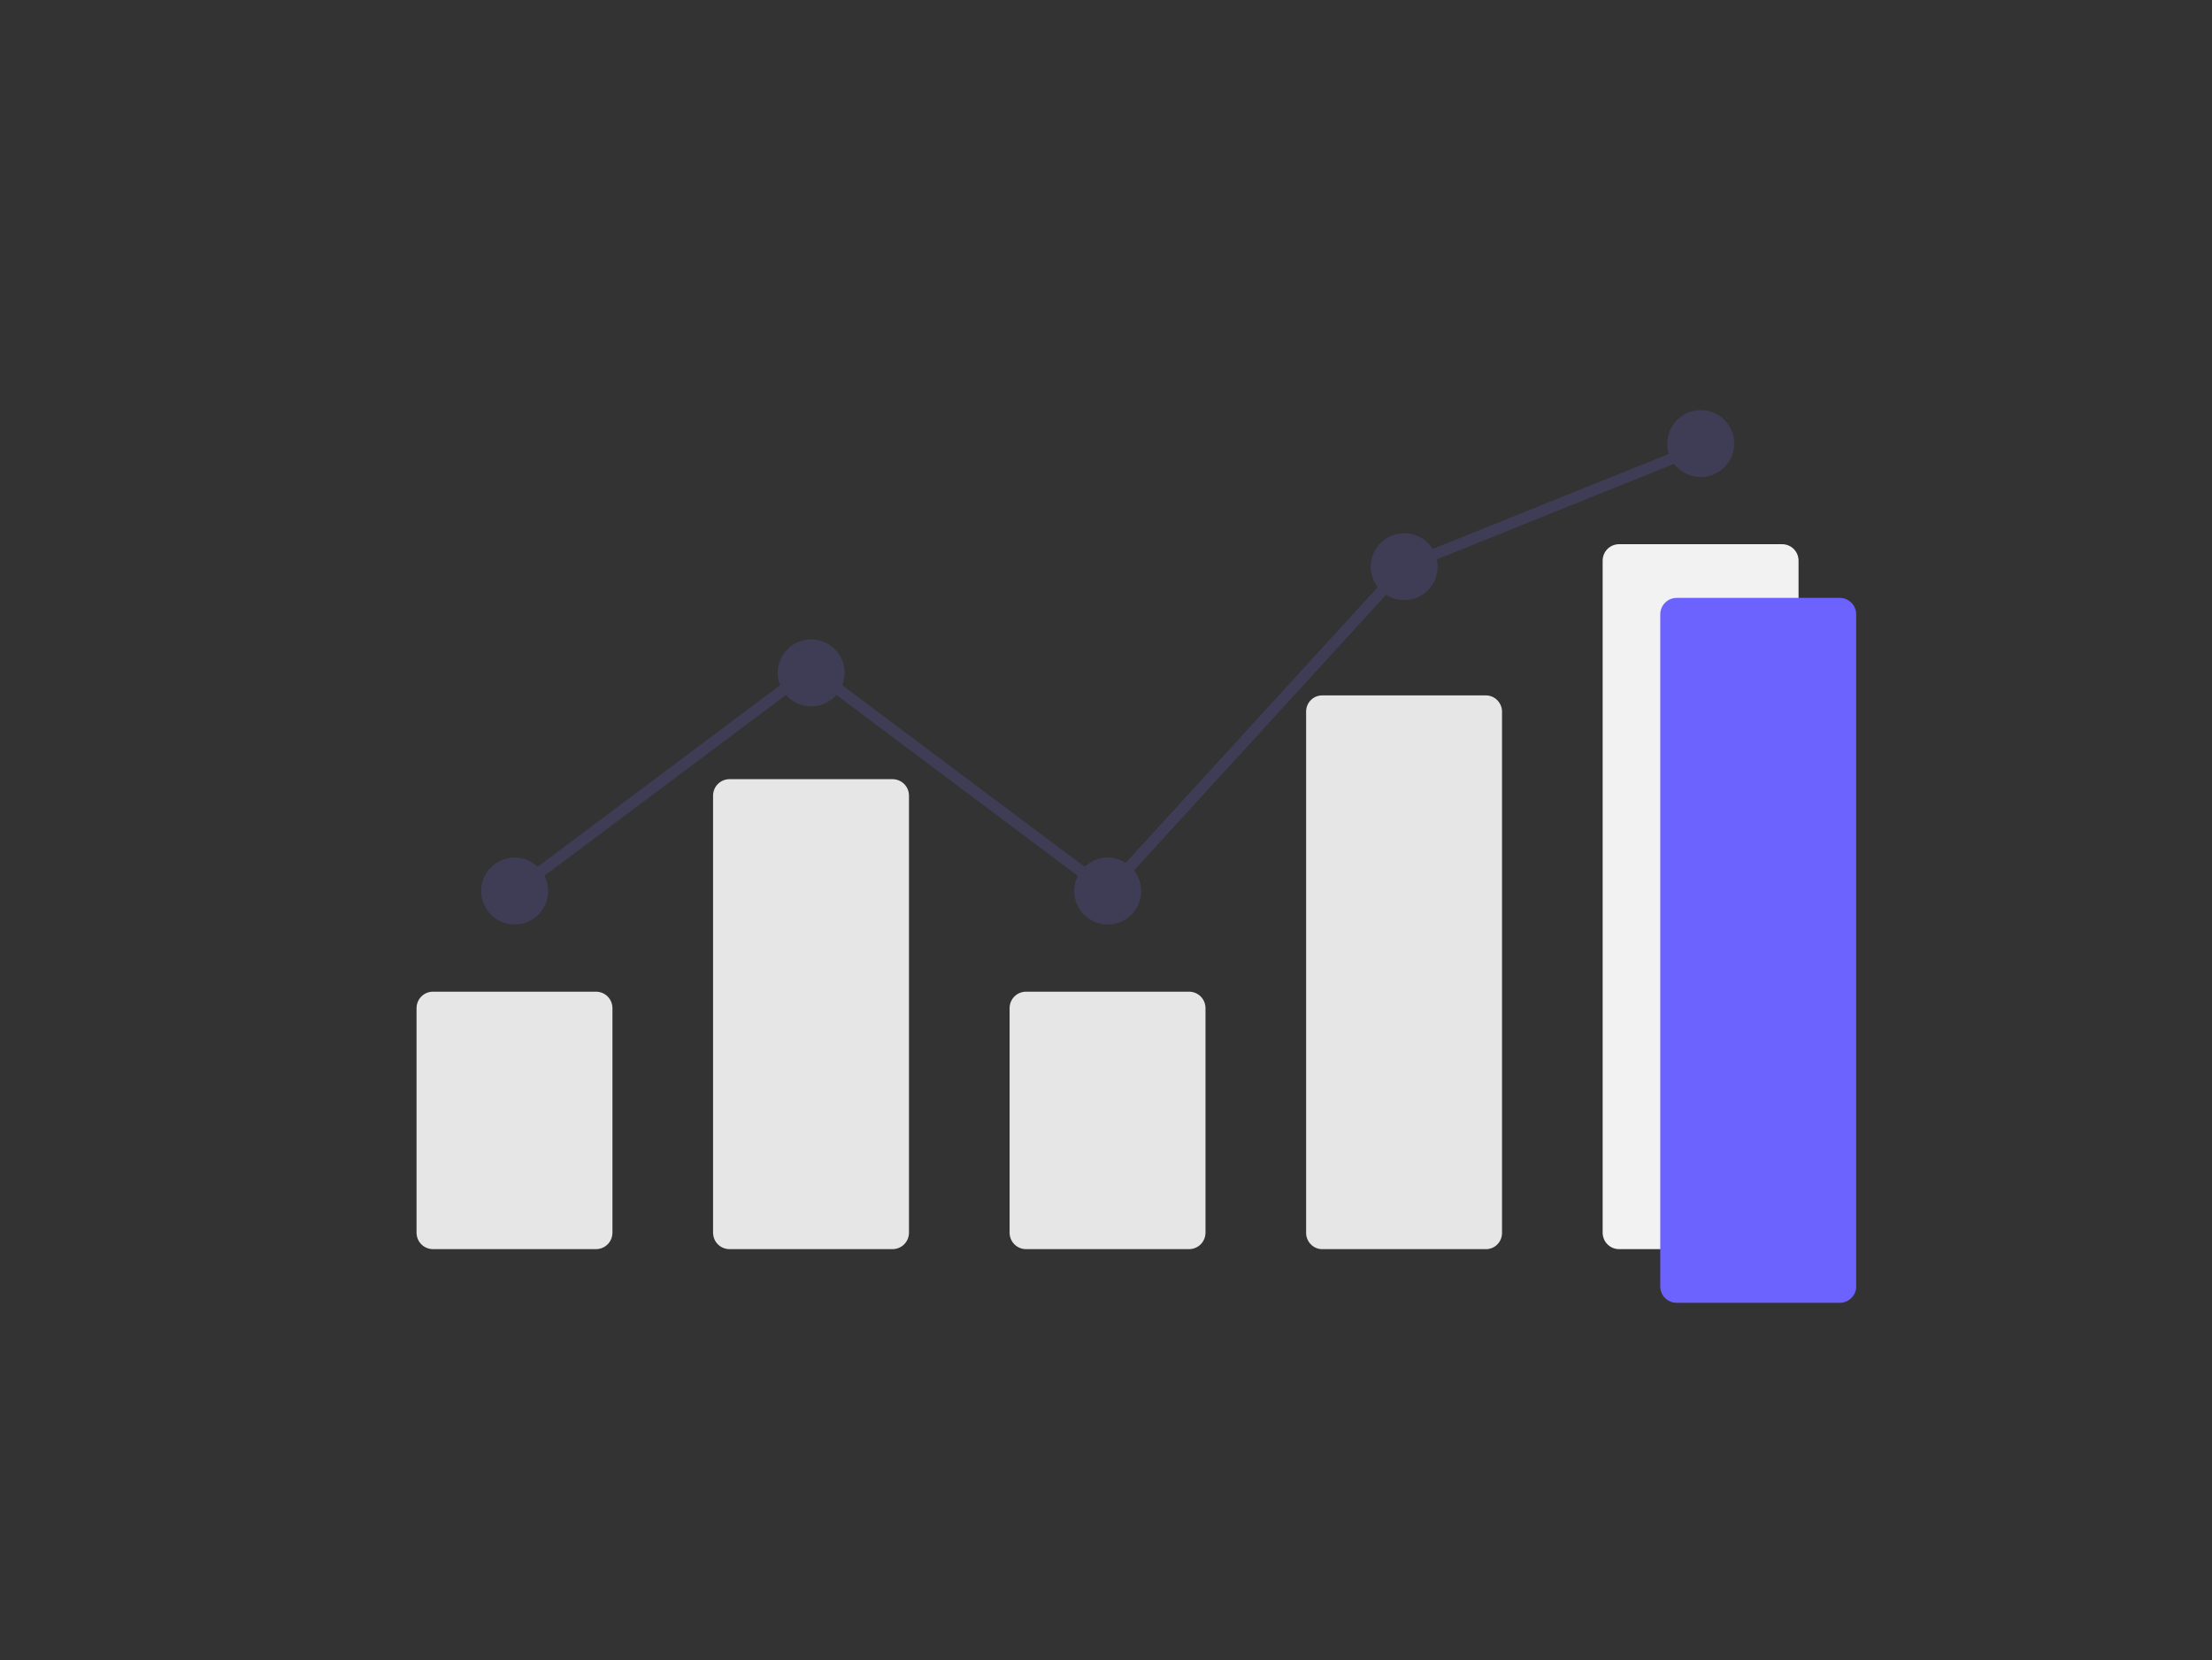
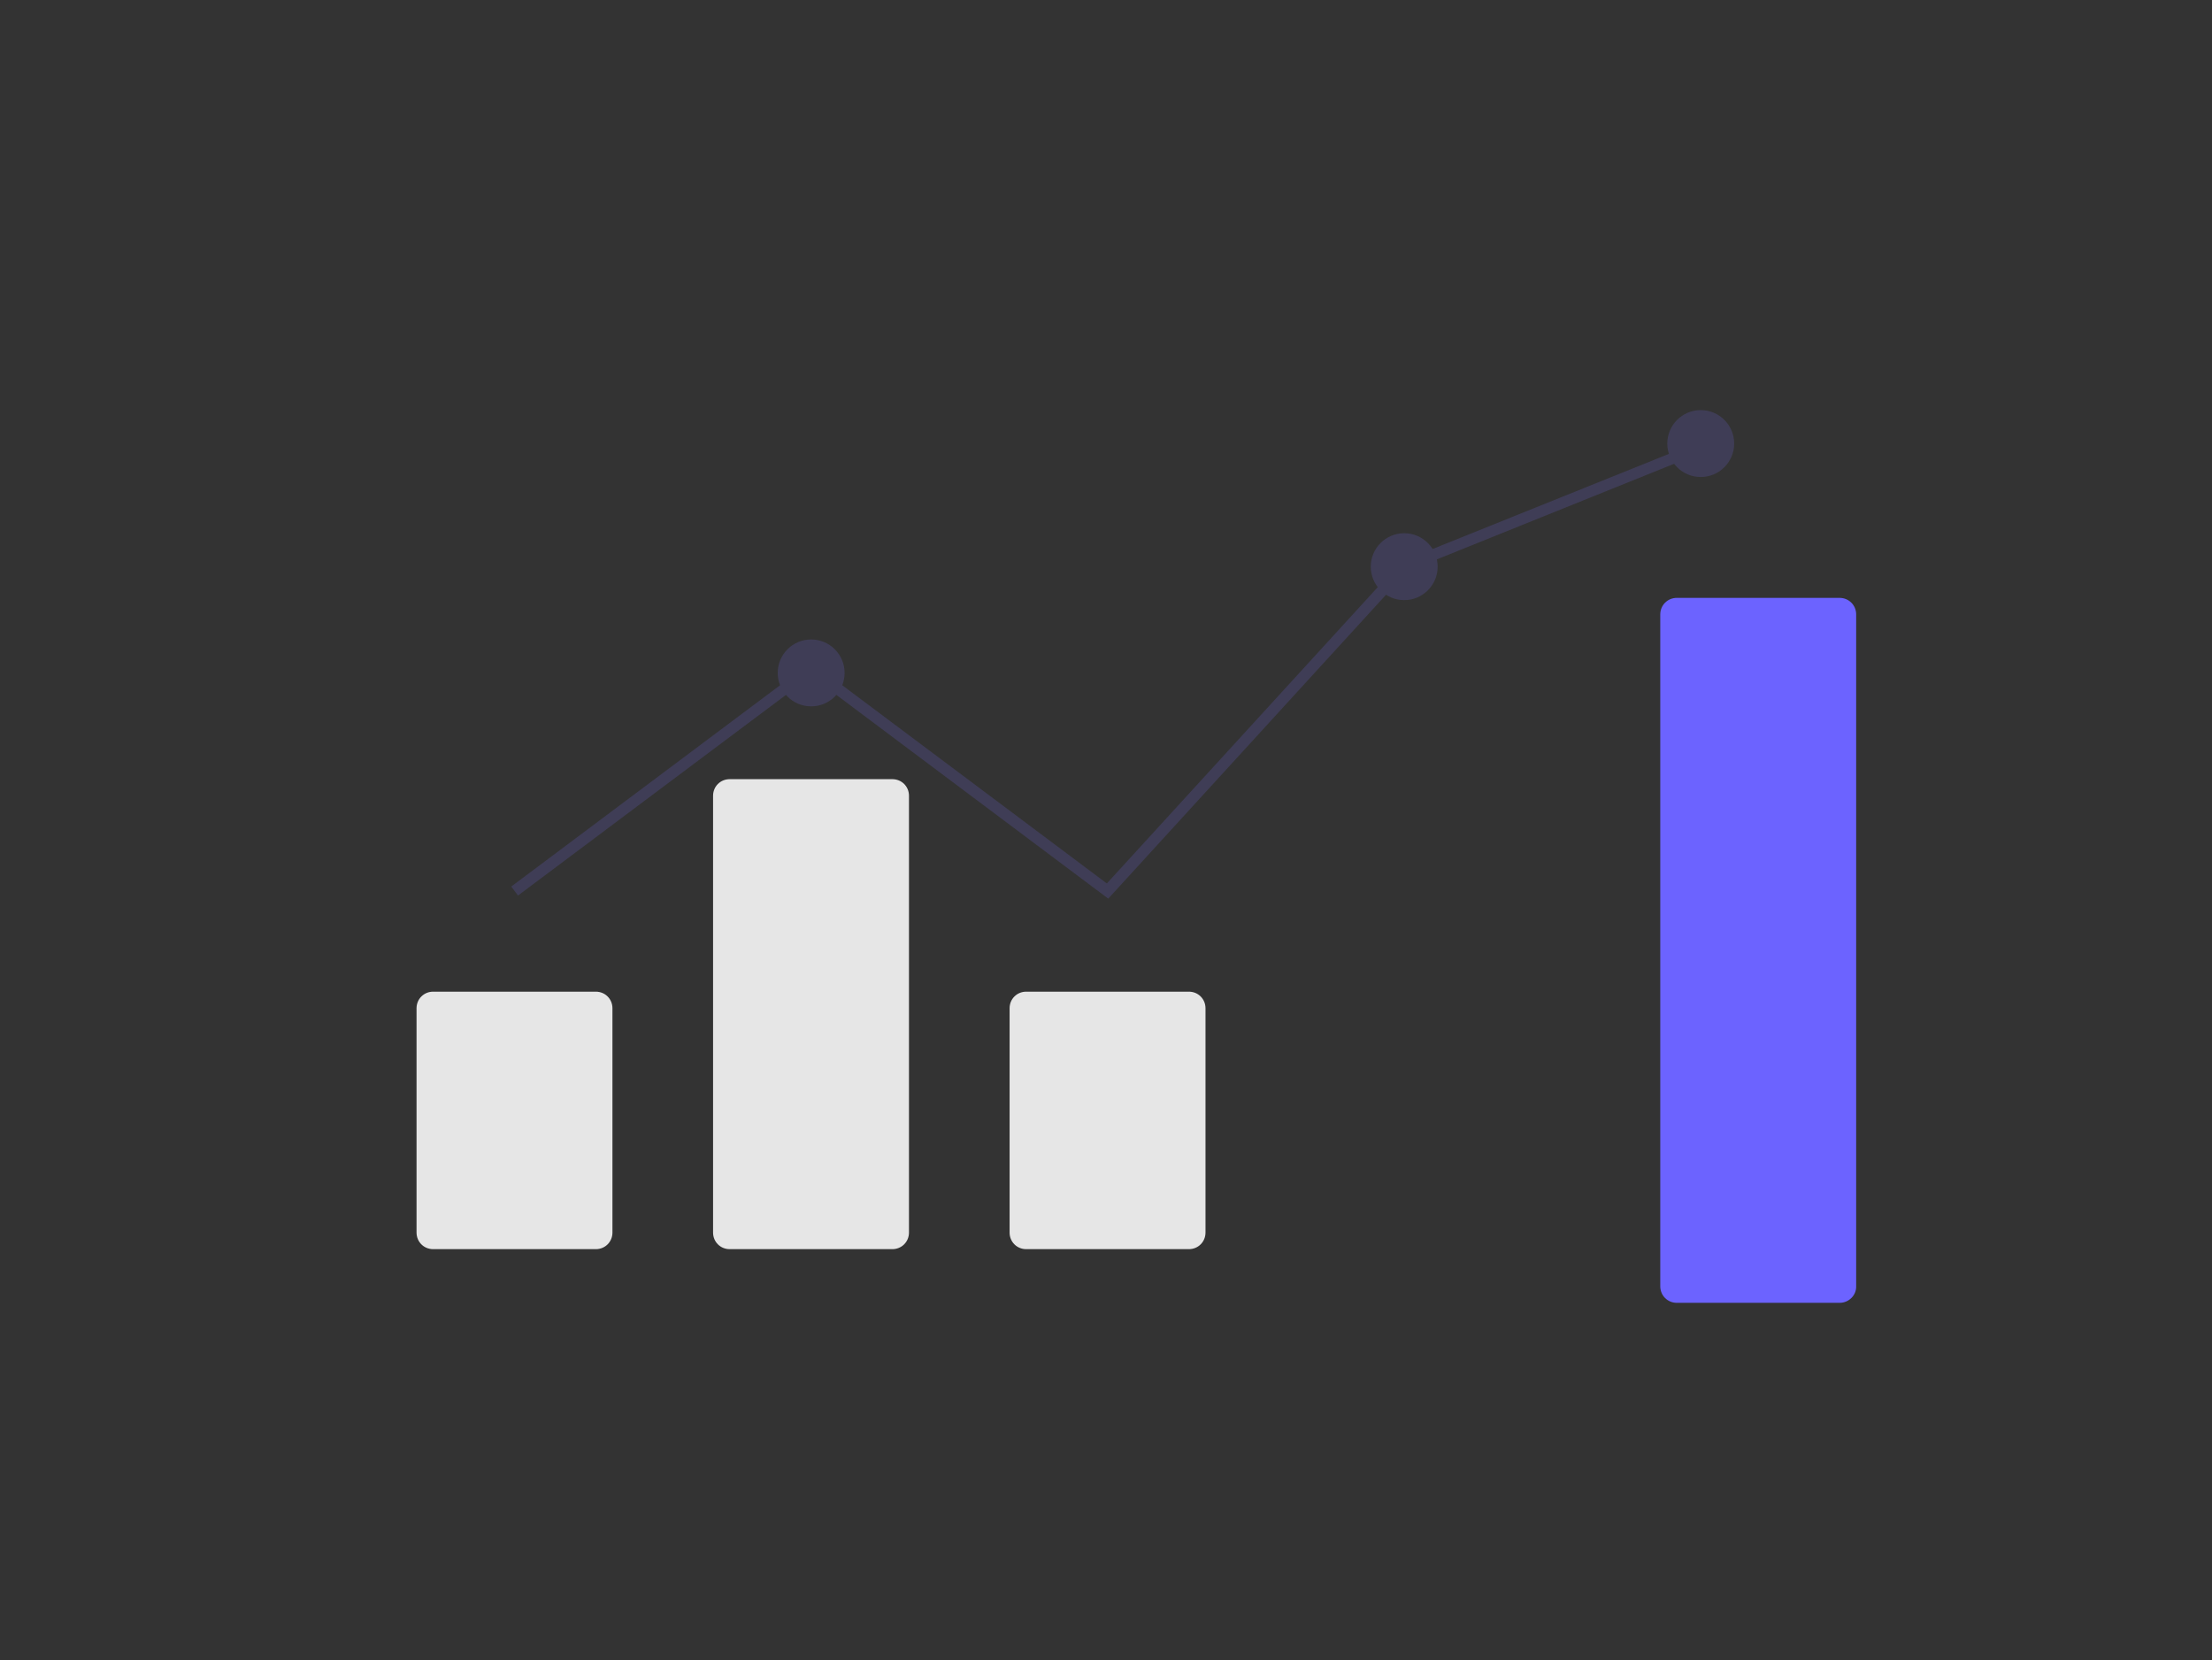
<svg xmlns="http://www.w3.org/2000/svg" version="1.1" id="f2e283ea-0459-447a-9b0b-c99a7bb735de" x="0px" y="0px" viewBox="0 0 787 590.6" style="enable-background:new 0 0 787 590.6;" xml:space="preserve">
  <rect x="0" y="0" width="787" height="590.6" fill="#333333" stroke="none" />
  <style type="text/css">
	.st0{fill:#E6E6E6;}
	.st1{fill:#F2F2F2;}
	.st2{fill:#3F3D56;}
	.st3{fill:#6C63FF;}
</style>
  <path class="st0" d="M212,444.4h-57.9c-3.3,0-5.9-2.6-5.9-5.9v-79.8c0-3.3,2.6-5.9,5.9-5.9H212c3.3,0,5.9,2.6,5.9,5.9v79.8  C217.9,441.8,215.3,444.4,212,444.4z" />
  <path class="st0" d="M317.5,444.4h-57.9c-3.3,0-5.9-2.6-5.9-5.9V283.1c0-3.3,2.6-5.9,5.9-5.9h57.9c3.3,0,5.9,2.6,5.9,5.9v155.4  C323.4,441.8,320.8,444.4,317.5,444.4z" />
  <path class="st0" d="M423,444.4h-57.9c-3.3,0-5.9-2.6-5.9-5.9v-79.8c0-3.3,2.6-5.9,5.9-5.9H423c3.3,0,5.9,2.6,5.9,5.9v79.8  C428.9,441.8,426.3,444.4,423,444.4z" />
-   <path class="st0" d="M528.5,444.4h-57.9c-3.2,0.1-5.8-2.5-5.9-5.6V253c0.1-3.2,2.7-5.7,5.9-5.6h57.9c3.2-0.1,5.8,2.5,5.9,5.6v185.8  C534.3,442,531.7,444.5,528.5,444.4z" />
-   <path class="st1" d="M634,444.4h-57.9c-3.3,0-5.9-2.6-5.9-5.9v-239c0-3.3,2.6-5.9,5.9-5.9H634c3.3,0,5.9,2.6,5.9,5.9v239  C639.9,441.8,637.3,444.4,634,444.4z" />
-   <circle class="st2" cx="183.1" cy="317" r="11.9" />
  <circle class="st2" cx="288.6" cy="239.4" r="11.9" />
-   <circle class="st2" cx="394.1" cy="317" r="11.9" />
  <circle class="st2" cx="499.6" cy="201.6" r="11.9" />
  <circle class="st2" cx="605.1" cy="157.8" r="11.9" />
  <polygon class="st2" points="394.3,319.7 288.6,240.5 184.3,318.6 181.9,315.4 288.6,235.5 393.8,314.3 498.4,199.9 498.8,199.7   604.4,157.2 605.8,160.9 500.8,203.2 " />
  <path class="st3" d="M654.5,463.5h-57.9c-3.3,0-5.9-2.6-5.9-5.9v-239c0-3.3,2.6-5.9,5.9-5.9h57.9c3.3,0,5.9,2.6,5.9,5.9v239  C660.5,460.8,657.8,463.5,654.5,463.5z" />
</svg>